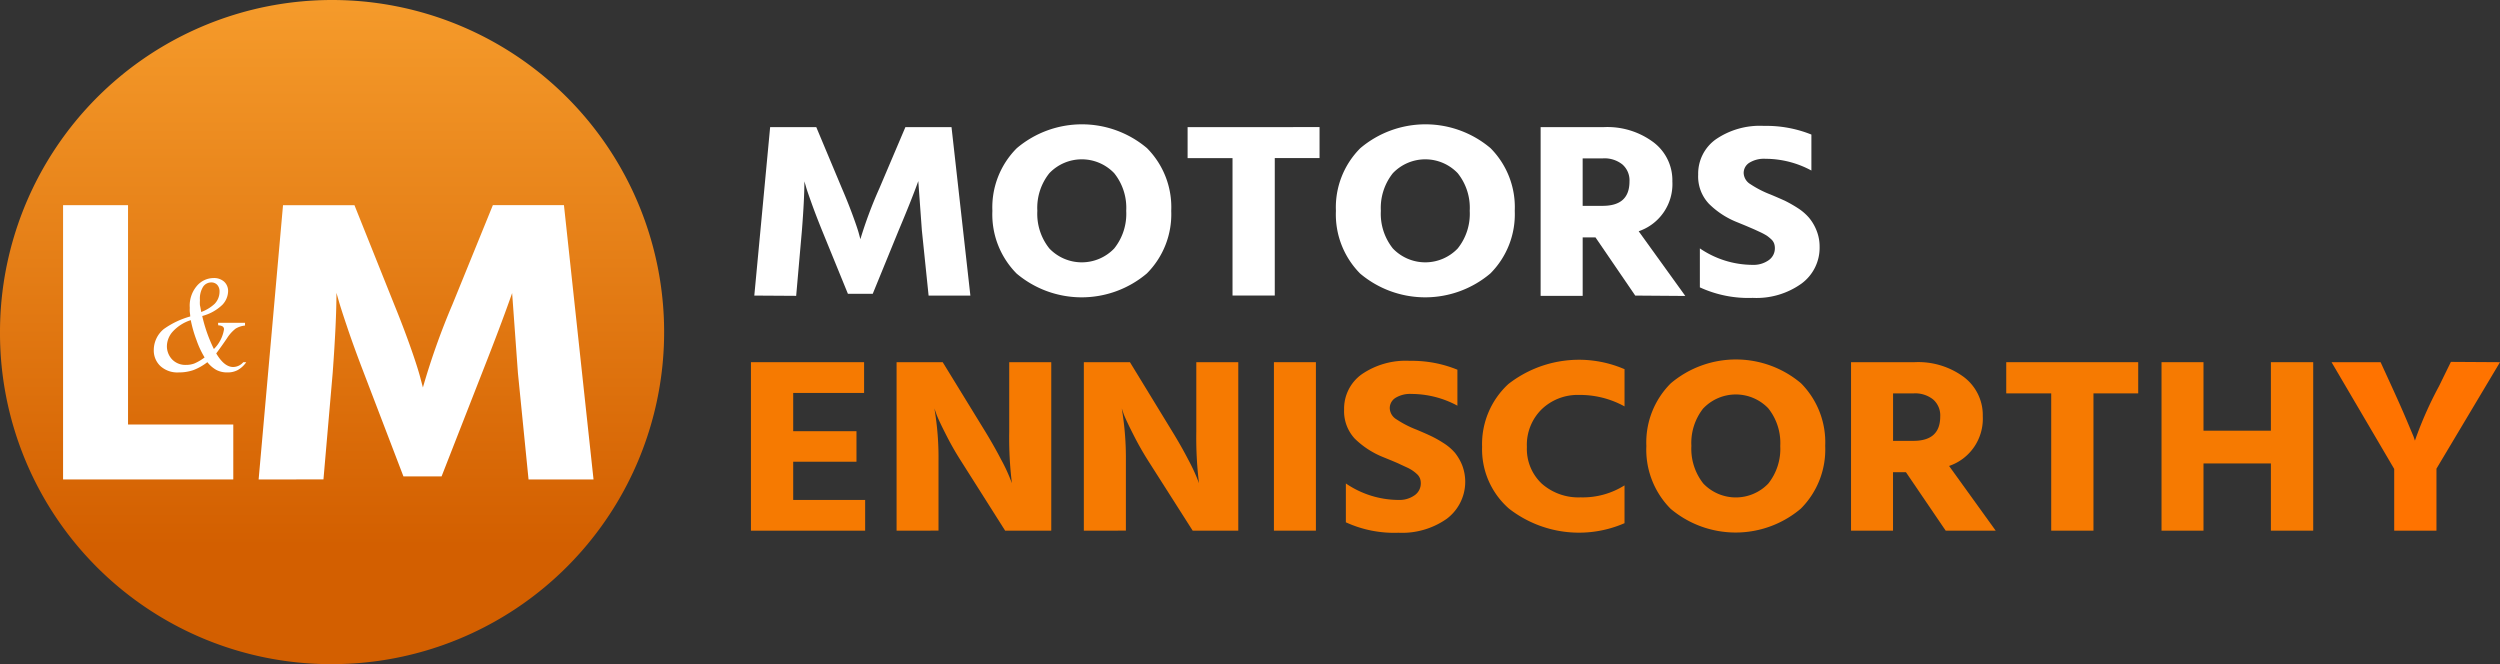
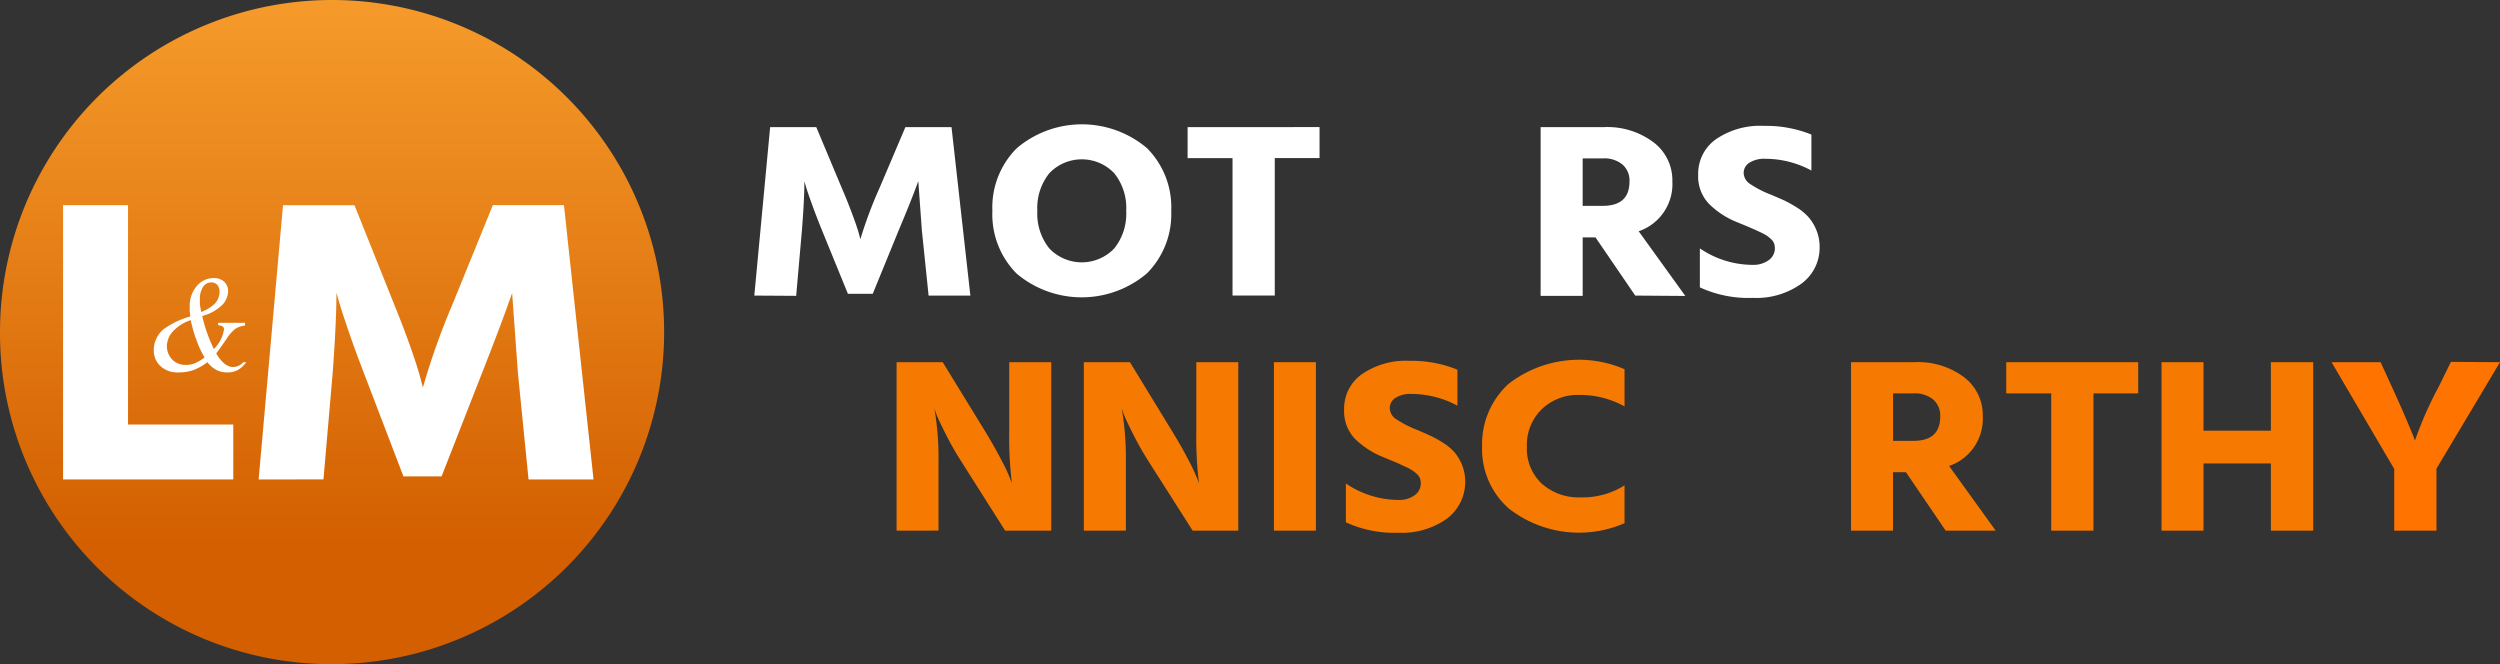
<svg xmlns="http://www.w3.org/2000/svg" width="271.029" height="72" viewBox="0 0 271.029 72">
  <rect x="0" y="0" width="271.029" height="72" fill="#333333" stroke="none" />
  <defs>
    <linearGradient id="a" x1="0.5" y1="0.824" x2="0.5" y2="-0.142" gradientUnits="objectBoundingBox">
      <stop offset="0" stop-color="#d35f00" />
      <stop offset="1" stop-color="#fba532" />
    </linearGradient>
  </defs>
  <path d="M81.776,32.044l1.717-18.265h5L91.266,20.4c.475,1.1.877,2.118,1.213,3.037s.555,1.573.65,1.948l.146.544A46.326,46.326,0,0,1,95.342,20.4l2.813-6.618h5L105.2,32.044h-4.529l-.73-7.073-.387-5.338q-.73,2.03-2.126,5.338l-2.813,6.882H91.924L89.126,25c-.453-1.118-.84-2.125-1.154-3.007s-.526-1.471-.621-1.846l-.146-.485q0,1.934-.27,5.338l-.621,7.073Z" fill="#fff" />
  <path d="M107.586,22.86a9.07,9.07,0,0,1,2.645-6.794,10.927,10.927,0,0,1,14.114-.007,9.075,9.075,0,0,1,2.63,6.8,9.077,9.077,0,0,1-2.645,6.787,10.939,10.939,0,0,1-14.114.015,9.1,9.1,0,0,1-2.63-6.8Zm6.174-4.081a6.005,6.005,0,0,0-1.3,4.081,6,6,0,0,0,1.3,4.074,4.86,4.86,0,0,0,7.035,0,6,6,0,0,0,1.3-4.074,6,6,0,0,0-1.3-4.081,4.86,4.86,0,0,0-7.035,0Z" fill="#fff" />
  <path d="M143.054,13.779v3.36H138.2v14.9h-4.58V17.14H128.75v-3.36Z" fill="#fff" />
-   <path d="M144.829,22.86a9.064,9.064,0,0,1,2.644-6.794,10.927,10.927,0,0,1,14.114-.007,9.075,9.075,0,0,1,2.63,6.8,9.081,9.081,0,0,1-2.644,6.787,10.939,10.939,0,0,1-14.114.015,9.1,9.1,0,0,1-2.63-6.8ZM151,18.779a6.04,6.04,0,0,0-1.3,4.081,6.031,6.031,0,0,0,1.3,4.074,4.86,4.86,0,0,0,7.035,0,6,6,0,0,0,1.3-4.074,6,6,0,0,0-1.3-4.081,4.86,4.86,0,0,0-7.035,0Z" fill="#fff" />
  <path d="M177.279,32.044l-4.31-6.309h-1.388v6.338h-4.559V13.78h6.889a8.343,8.343,0,0,1,5.37,1.662,5.16,5.16,0,0,1,2.023,4.228,5.4,5.4,0,0,1-3.652,5.4l5.055,7.015Zm-5.7-14.875v5.147h2.155c1.973,0,2.922-.882,2.922-2.654a2.288,2.288,0,0,0-.767-1.831,3.1,3.1,0,0,0-2.1-.662Z" fill="#fff" />
  <path d="M196.376,14.588v3.9a10.468,10.468,0,0,0-4.975-1.272,3.011,3.011,0,0,0-1.761.434,1.3,1.3,0,0,0-.606,1.11,1.473,1.473,0,0,0,.73,1.206,11.076,11.076,0,0,0,2.192,1.125c.614.257,1.118.478,1.527.662a14.057,14.057,0,0,1,1.388.787,5.57,5.57,0,0,1,1.242,1.059,5.057,5.057,0,0,1,.825,1.4,4.673,4.673,0,0,1,.329,1.765,4.819,4.819,0,0,1-1.98,3.993,8.376,8.376,0,0,1-5.267,1.537,12.584,12.584,0,0,1-5.735-1.14V26.927a10.182,10.182,0,0,0,5.735,1.787,2.829,2.829,0,0,0,1.717-.5,1.562,1.562,0,0,0,.679-1.316,1.479,1.479,0,0,0-.087-.515,1.193,1.193,0,0,0-.329-.463,4.738,4.738,0,0,0-.453-.368,7.385,7.385,0,0,0-.65-.353l-.731-.338-.876-.375-.928-.382a9.094,9.094,0,0,1-3.09-2.007,4.3,4.3,0,0,1-1.169-3.169,4.569,4.569,0,0,1,1.892-3.809,8.434,8.434,0,0,1,5.231-1.471A13.074,13.074,0,0,1,196.376,14.588Z" fill="#fff" />
-   <path d="M85.992,54.2h7.8v3.331H81.411V39.265H93.677V42.6H85.992v4.147h6.86v3.309h-6.86Z" fill="#f67a01" />
  <path d="M97.2,57.529V39.265h5l4.639,7.559q.972,1.6,1.695,3a18.2,18.2,0,0,1,.935,1.963l.234.6a40.338,40.338,0,0,1-.292-5.559V39.265h4.558V57.529h-5L104.2,50a31.517,31.517,0,0,1-1.673-2.941q-.73-1.427-.986-2.1l-.241-.676a31.584,31.584,0,0,1,.445,5.662v7.581Z" fill="#f67a01" />
  <path d="M117.5,57.529V39.265h5l4.617,7.559q.978,1.6,1.7,3a19.949,19.949,0,0,1,.935,1.963l.234.6a40.5,40.5,0,0,1-.293-5.559V39.265h4.552V57.529H129.3L124.506,50a33.083,33.083,0,0,1-1.666-2.941c-.482-.949-.811-1.647-.993-2.1l-.234-.676a32.247,32.247,0,0,1,.446,5.662v7.581Z" fill="#f67a01" />
  <path d="M138.108,57.529V39.265h4.552V57.529Z" fill="#f67a01" />
  <path d="M158,40.081v3.9a10.5,10.5,0,0,0-4.968-1.272,3.026,3.026,0,0,0-1.761.434,1.321,1.321,0,0,0-.606,1.11,1.48,1.48,0,0,0,.212.7,1.465,1.465,0,0,0,.519.509,11.176,11.176,0,0,0,2.191,1.125c.607.257,1.118.478,1.52.669a11.887,11.887,0,0,1,1.388.779,5.409,5.409,0,0,1,1.242,1.059,5.337,5.337,0,0,1,.789,1.368,5.021,5.021,0,0,1-1.659,5.765,8.411,8.411,0,0,1-5.26,1.529,12.56,12.56,0,0,1-5.7-1.132V52.412a10.182,10.182,0,0,0,5.735,1.787,2.82,2.82,0,0,0,1.709-.5,1.561,1.561,0,0,0,.506-.572,1.578,1.578,0,0,0,.174-.745,1.479,1.479,0,0,0-.088-.515,1.235,1.235,0,0,0-.321-.463,3.973,3.973,0,0,0-1.111-.735l-.73-.338c-.2-.1-.49-.221-.87-.382l-.935-.382a9.357,9.357,0,0,1-3.09-2,4.369,4.369,0,0,1-1.169-3.177,4.579,4.579,0,0,1,1.892-3.8,8.414,8.414,0,0,1,5.238-1.471A13,13,0,0,1,158,40.081Z" fill="#f67a01" />
  <path d="M176.118,40.052v4.007a9.976,9.976,0,0,0-4.938-1.243,5.626,5.626,0,0,0-4.018,1.529,5.4,5.4,0,0,0-1.629,4.11,5.167,5.167,0,0,0,1.629,3.993,6,6,0,0,0,4.2,1.471,8.473,8.473,0,0,0,4.755-1.3v4.1A12.352,12.352,0,0,1,163.6,55.147a8.528,8.528,0,0,1-2.922-6.706,8.848,8.848,0,0,1,2.849-6.809,12.448,12.448,0,0,1,12.609-1.6Z" fill="#f67a01" />
-   <path d="M178.485,48.346a9.035,9.035,0,0,1,2.644-6.787,10.939,10.939,0,0,1,14.114-.015,9.076,9.076,0,0,1,2.63,6.8,9.069,9.069,0,0,1-2.644,6.8,10.939,10.939,0,0,1-14.114.015,9.086,9.086,0,0,1-2.63-6.816Zm6.173-4.081a6.053,6.053,0,0,0-1.293,4.081,6.067,6.067,0,0,0,1.3,4.081,4.874,4.874,0,0,0,7.035,0,6.039,6.039,0,0,0,1.3-4.081,6.017,6.017,0,0,0-1.3-4.081,4.874,4.874,0,0,0-7.035,0Z" fill="#f67a01" />
  <path d="M210.935,57.529l-4.31-6.338h-1.4v6.338h-4.551V39.265h6.889a8.311,8.311,0,0,1,5.362,1.625,5.163,5.163,0,0,1,2.031,4.228,5.425,5.425,0,0,1-.924,3.318,5.363,5.363,0,0,1-2.729,2.079l5.055,7.015ZM205.23,42.647v5.147h2.192c1.972,0,2.922-.882,2.922-2.654a2.288,2.288,0,0,0-.767-1.831,3.107,3.107,0,0,0-2.1-.662Z" fill="#f67a01" />
  <path d="M231.807,39.265v3.382h-4.851V57.529h-4.58V42.647H217.5V39.265Z" fill="#f67a01" />
  <path d="M246.191,39.265h4.587V57.529h-4.587V50.243h-7.306v7.287h-4.551V39.265h4.551v7.427h7.306Z" fill="#f67a01" />
  <path d="M271.029,39.265,264.14,50.809v6.721h-4.58V50.838l-6.794-11.573h5.318l1.213,2.647c.628,1.375,1.154,2.551,1.563,3.522l.8,1.9.146.434a40.919,40.919,0,0,1,2.6-5.882l1.3-2.654Z" fill="#ff7300" />
  <path d="M35.767,72A36,36,0,1,0,0,36,35.884,35.884,0,0,0,35.767,72Z" fill="url(#a)" />
  <path d="M13.88,46.022H25.291v5.956H6.838V22.243H13.88Z" fill="#fff" />
  <path d="M28.038,51.978l2.645-29.735h7.744l4.31,10.765c.73,1.794,1.352,3.441,1.877,4.941s.847,2.559,1,3.176l.234.882a77.68,77.68,0,0,1,3.2-9l4.383-10.765h7.707l3.207,29.735H57.3L56.149,40.441l-.628-8.669q-1.154,3.309-3.265,8.669L47.872,51.647H43.737L39.449,40.441q-1.052-2.735-1.783-4.9t-.964-3l-.227-.794q0,3.132-.409,8.691l-1,11.537Z" fill="#fff" />
  <path d="M23.64,34.993h2.922v.3a2.435,2.435,0,0,0-1.023.338,4.079,4.079,0,0,0-.928,1.037c-.468.691-.862,1.235-1.169,1.647.57.963,1.176,1.471,1.834,1.471a1.457,1.457,0,0,0,1.1-.522h.321a2.767,2.767,0,0,1-.906.845,2.281,2.281,0,0,1-1.132.265,2.506,2.506,0,0,1-1.183-.257,3.228,3.228,0,0,1-.994-.853,5.988,5.988,0,0,1-1.5.853,4.764,4.764,0,0,1-1.593.257,2.729,2.729,0,0,1-1.987-.676,2.309,2.309,0,0,1-.73-1.757,2.948,2.948,0,0,1,1.081-2.265,9.134,9.134,0,0,1,2.871-1.368c0-.184-.037-.353-.051-.515s0-.309,0-.441a3.293,3.293,0,0,1,.731-2.309,2.4,2.4,0,0,1,1.848-.9,1.637,1.637,0,0,1,1.154.4,1.373,1.373,0,0,1,.424,1.022,2.213,2.213,0,0,1-.614,1.471,4.931,4.931,0,0,1-2.192,1.221,16.049,16.049,0,0,0,1.264,3.581,3.861,3.861,0,0,0,1.1-2.147.376.376,0,0,0-.132-.287.93.93,0,0,0-.5-.132Zm-2.959-.287a4.518,4.518,0,0,0-1.98,1.272,2.413,2.413,0,0,0-.606,1.522,2.081,2.081,0,0,0,.57,1.471,1.987,1.987,0,0,0,1.5.588,2.493,2.493,0,0,0,.906-.154,5.263,5.263,0,0,0,1.11-.654,9.825,9.825,0,0,1-.877-1.875A13.527,13.527,0,0,1,20.681,34.706Zm1.132-.882a4.3,4.3,0,0,0,1.461-.89,1.9,1.9,0,0,0,.526-1.316,1.041,1.041,0,0,0-.248-.735.859.859,0,0,0-.65-.265,1.065,1.065,0,0,0-.869.448,2.417,2.417,0,0,0-.358,1.471,3.788,3.788,0,0,0,0,.551C21.733,33.331,21.77,33.551,21.813,33.824Z" fill="#fff" />
</svg>